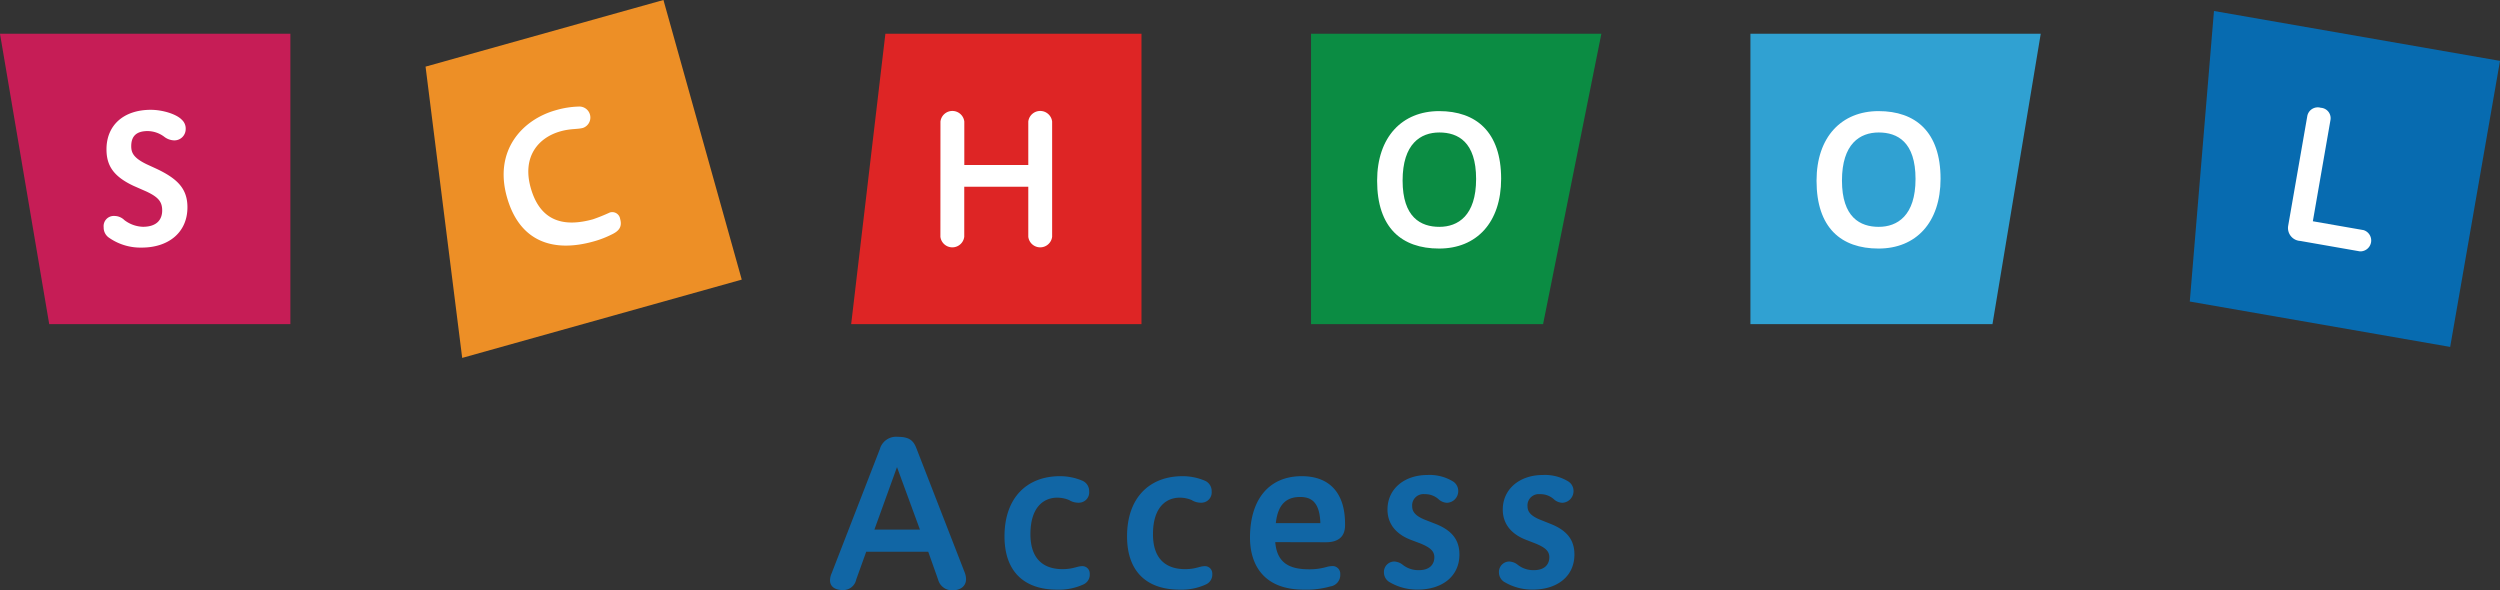
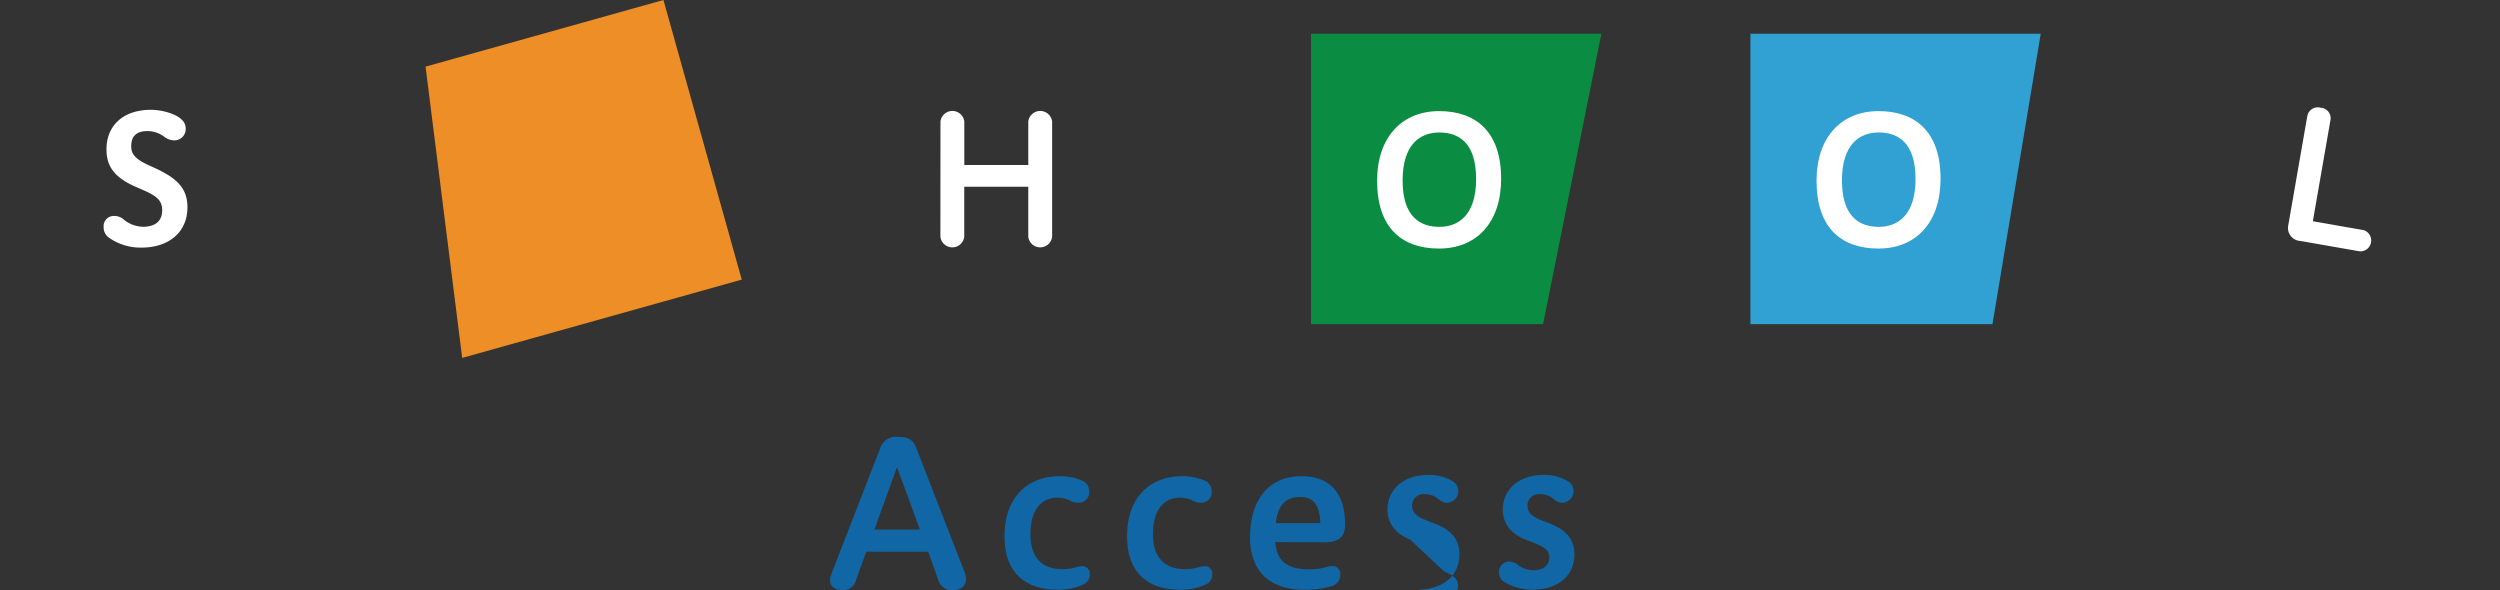
<svg xmlns="http://www.w3.org/2000/svg" id="レイヤー_1" data-name="レイヤー 1" viewBox="0 0 443.48 104.73">
  <rect x="0" y="0" width="443.48" height="104.73" fill="#333333" stroke="none" />
  <defs>
    <style>.cls-1{fill:#c61d56;}.cls-2{fill:#fff;}.cls-3{fill:#ed8f26;}.cls-4{fill:#de2525;}.cls-5{fill:#0b8c43;}.cls-6{fill:#30a1d2;}.cls-7{fill:#076bb0;}.cls-8{fill:#1166a5;}</style>
  </defs>
-   <polygon class="cls-1" points="51.51 57.5 8.73 57.5 0 5.99 51.51 5.99 51.51 57.5" />
  <path class="cls-2" d="M761.64,401.56c-3.67-1.72-4.8-3.7-4.8-6.49,0-4.23,3-7,7.87-7,2,0,4.52.72,5.52,1.79a2.09,2.09,0,0,1,.66,1.63,2,2,0,0,1-2.1,2,3,3,0,0,1-1.72-.65,5,5,0,0,0-2.92-1c-2.1,0-2.92,1-2.92,2.67,0,1.13.35,2.07,2.76,3.23l1.7.78c3.79,1.79,5.51,3.58,5.51,6.84,0,4.51-3.41,7.15-8.09,7.15a9.73,9.73,0,0,1-5.92-1.82,2.18,2.18,0,0,1-.85-1.79,1.8,1.8,0,0,1,1.91-2,2.52,2.52,0,0,1,1.76.73,5.69,5.69,0,0,0,3.29,1.19c2.54,0,3.42-1.35,3.42-2.89s-.66-2.35-2.76-3.35Z" transform="translate(-737.95 -368.59)" />
  <polygon class="cls-3" points="75.49 11.82 117.69 0 131.58 49.6 81.99 63.49 75.49 11.82" />
-   <path class="cls-2" d="M827.87,403.53c-2.33-8.3,2.76-13.73,8.68-15.39a16,16,0,0,1,4.15-.65,1.95,1.95,0,0,1,.67,3.79c-1,.27-2.22.1-4,.61-3.84,1.07-6.84,4.42-5.28,10,1.71,6.1,6,7,11.05,5.6a31.74,31.74,0,0,0,3-1.21,1.42,1.42,0,0,1,1.82,1.15c.37,1.32-.12,2.11-1.51,2.76a17.32,17.32,0,0,1-3.2,1.23C836.17,413.41,830.12,411.56,827.87,403.53Z" transform="translate(-737.95 -368.59)" />
-   <polygon class="cls-4" points="202.49 57.5 150.99 57.5 157.06 5.99 202.49 5.99 202.49 57.5" />
  <path class="cls-2" d="M904.78,390.15a2.13,2.13,0,0,1,4.23,0v7.71h11.35v-7.71a2.13,2.13,0,0,1,4.23,0v20.44a2.13,2.13,0,0,1-4.23,0v-8.87H909v8.87a2.13,2.13,0,0,1-4.23,0Z" transform="translate(-737.95 -368.59)" />
  <polygon class="cls-5" points="273.73 57.5 232.57 57.5 232.57 5.99 284.07 5.99 273.73 57.5" />
  <path class="cls-2" d="M982.24,400.65c0-7.78,4.46-12.35,11-12.35s11,3.67,11,12c0,7.77-4.36,12.38-11,12.38S982.24,409,982.24,400.65Zm17.56-.31c0-6.56-3.2-8.25-6.52-8.25s-6.52,2-6.52,8.53,3.23,8.21,6.52,8.21S999.8,406.86,999.8,400.34Z" transform="translate(-737.95 -368.59)" />
  <polygon class="cls-6" points="353.45 57.5 310.51 57.5 310.51 5.99 362.01 5.99 353.45 57.5" />
  <path class="cls-2" d="M1060.19,400.65c0-7.78,4.45-12.35,11-12.35s11,3.67,11,12c0,7.77-4.36,12.38-11,12.38S1060.19,409,1060.19,400.65Zm17.56-.31c0-6.56-3.2-8.25-6.53-8.25s-6.52,2-6.52,8.53,3.23,8.21,6.52,8.21S1077.75,406.86,1077.75,400.34Z" transform="translate(-737.95 -368.59)" />
-   <polygon class="cls-7" points="434.64 61.54 388.45 53.49 392.74 1.95 443.48 10.8 434.64 61.54" />
  <path class="cls-2" d="M1146,411.33a2.3,2.3,0,0,1-2.14-2.72l3.38-19.4a1.89,1.89,0,0,1,2.4-1.5,1.85,1.85,0,0,1,1.71,2.21l-3.12,17.92,9,1.57a1.93,1.93,0,0,1-.66,3.77Z" transform="translate(-737.95 -368.59)" />
  <path class="cls-8" d="M902.61,466.46h-11l-1.77,4.92a2.34,2.34,0,0,1-2.41,1.88c-1.14,0-2.24-.46-2.24-1.74a3.17,3.17,0,0,1,.29-1.24l8.54-22a3,3,0,0,1,3.22-2.2c2,0,2.73.68,3.23,1.92l8.61,22.14a3.39,3.39,0,0,1,.24,1.17c0,1.28-1,2-2.44,2a2.56,2.56,0,0,1-2.52-1.91Zm-9.55-3.92h8.08l-4.07-11.09Z" transform="translate(-737.95 -368.59)" />
  <path class="cls-8" d="M925.49,473.19c-5.88,0-9.35-3.22-9.35-9.46,0-6.87,4-10.67,9.85-10.67a10.22,10.22,0,0,1,4,.82,2,2,0,0,1,1.17,1.88,1.83,1.83,0,0,1-1.72,2,1.29,1.29,0,0,1-.34,0,3,3,0,0,1-1.49-.46,5.5,5.5,0,0,0-2.12-.43c-2.16,0-4.75,1.42-4.75,6.48,0,4.82,2.76,6.2,5.67,6.2,2,0,2.55-.53,3.58-.53a1.3,1.3,0,0,1,1.27,1.29v.06a1.9,1.9,0,0,1-1.09,1.88A10.4,10.4,0,0,1,925.49,473.19Z" transform="translate(-737.95 -368.59)" />
  <path class="cls-8" d="M947.23,473.19c-5.88,0-9.35-3.22-9.35-9.46,0-6.87,4-10.67,9.85-10.67a10.22,10.22,0,0,1,4,.82,2,2,0,0,1,1.16,1.88,1.83,1.83,0,0,1-1.69,2,1.45,1.45,0,0,1-.36,0,3,3,0,0,1-1.49-.46,5.5,5.5,0,0,0-2.12-.43c-2.17,0-4.75,1.42-4.75,6.48,0,4.82,2.76,6.2,5.67,6.2,2,0,2.55-.53,3.58-.53a1.3,1.3,0,0,1,1.27,1.29v.06a1.91,1.91,0,0,1-1.1,1.88A10.33,10.33,0,0,1,947.23,473.19Z" transform="translate(-737.95 -368.59)" />
  <path class="cls-8" d="M964.17,464.76c.31,3.75,2.58,4.82,6,4.82a10.9,10.9,0,0,0,3.16-.43,4.1,4.1,0,0,1,.92-.14,1.36,1.36,0,0,1,1.45,1.25v.2a2.05,2.05,0,0,1-1.77,2.16,15.45,15.45,0,0,1-4.68.57c-7.62,0-9.56-5-9.56-9.21,0-6.88,3.43-10.92,9.17-10.92,5,0,7.69,3.05,7.69,8.44v.28c0,1.84-1,3-3.4,3Zm8-3.37c-.11-3.68-1.56-4.64-3.58-4.64-2.3,0-3.93,1.13-4.32,4.64Z" transform="translate(-737.95 -368.59)" />
-   <path class="cls-8" d="M988.08,464.3c-2.23-.89-4-2.56-4-5.32,0-3.68,3-6.13,7.09-6.13a7.94,7.94,0,0,1,4.46,1.1,2,2,0,0,1,1,1.67,2.07,2.07,0,0,1-2,2.16h0a2.38,2.38,0,0,1-1.38-.53,3.57,3.57,0,0,0-2.59-1,2,2,0,0,0-2.2,1.79,2.29,2.29,0,0,0,0,.37c0,1,.64,1.7,2.16,2.34l2,.78c2.77,1.1,4.22,2.73,4.22,5.42,0,3.93-3.12,6.23-7.41,6.23a9.62,9.62,0,0,1-4.89-1.27,2,2,0,0,1-1.09-1.77,1.85,1.85,0,0,1,1.78-1.94h0a2.53,2.53,0,0,1,1.49.53,4.48,4.48,0,0,0,2.94,1c1.88,0,2.73-1,2.73-2.3,0-1.17-.89-1.77-2.41-2.41Z" transform="translate(-737.95 -368.59)" />
+   <path class="cls-8" d="M988.08,464.3c-2.23-.89-4-2.56-4-5.32,0-3.68,3-6.13,7.09-6.13a7.94,7.94,0,0,1,4.46,1.1,2,2,0,0,1,1,1.67,2.07,2.07,0,0,1-2,2.16h0a2.38,2.38,0,0,1-1.38-.53,3.57,3.57,0,0,0-2.59-1,2,2,0,0,0-2.2,1.79,2.29,2.29,0,0,0,0,.37c0,1,.64,1.7,2.16,2.34l2,.78c2.77,1.1,4.22,2.73,4.22,5.42,0,3.93-3.12,6.23-7.41,6.23h0a2.53,2.53,0,0,1,1.49.53,4.48,4.48,0,0,0,2.94,1c1.88,0,2.73-1,2.73-2.3,0-1.17-.89-1.77-2.41-2.41Z" transform="translate(-737.95 -368.59)" />
  <path class="cls-8" d="M1008.53,464.3c-2.23-.89-4-2.56-4-5.32,0-3.68,3.05-6.13,7.09-6.13a7.94,7.94,0,0,1,4.46,1.1,2,2,0,0,1,1,1.67,2.07,2.07,0,0,1-2,2.16h0a2.38,2.38,0,0,1-1.38-.53,3.57,3.57,0,0,0-2.59-1,2,2,0,0,0-2.19,1.8,2.16,2.16,0,0,0,0,.36c0,1,.64,1.7,2.16,2.34l1.95.78c2.76,1.1,4.21,2.73,4.21,5.42,0,3.93-3.11,6.23-7.4,6.23a9.62,9.62,0,0,1-4.89-1.27,2,2,0,0,1-1.1-1.77,1.85,1.85,0,0,1,1.78-1.94h0a2.53,2.53,0,0,1,1.49.53,4.48,4.48,0,0,0,2.94,1c1.87,0,2.73-1,2.73-2.3,0-1.17-.89-1.77-2.41-2.41Z" transform="translate(-737.95 -368.59)" />
</svg>